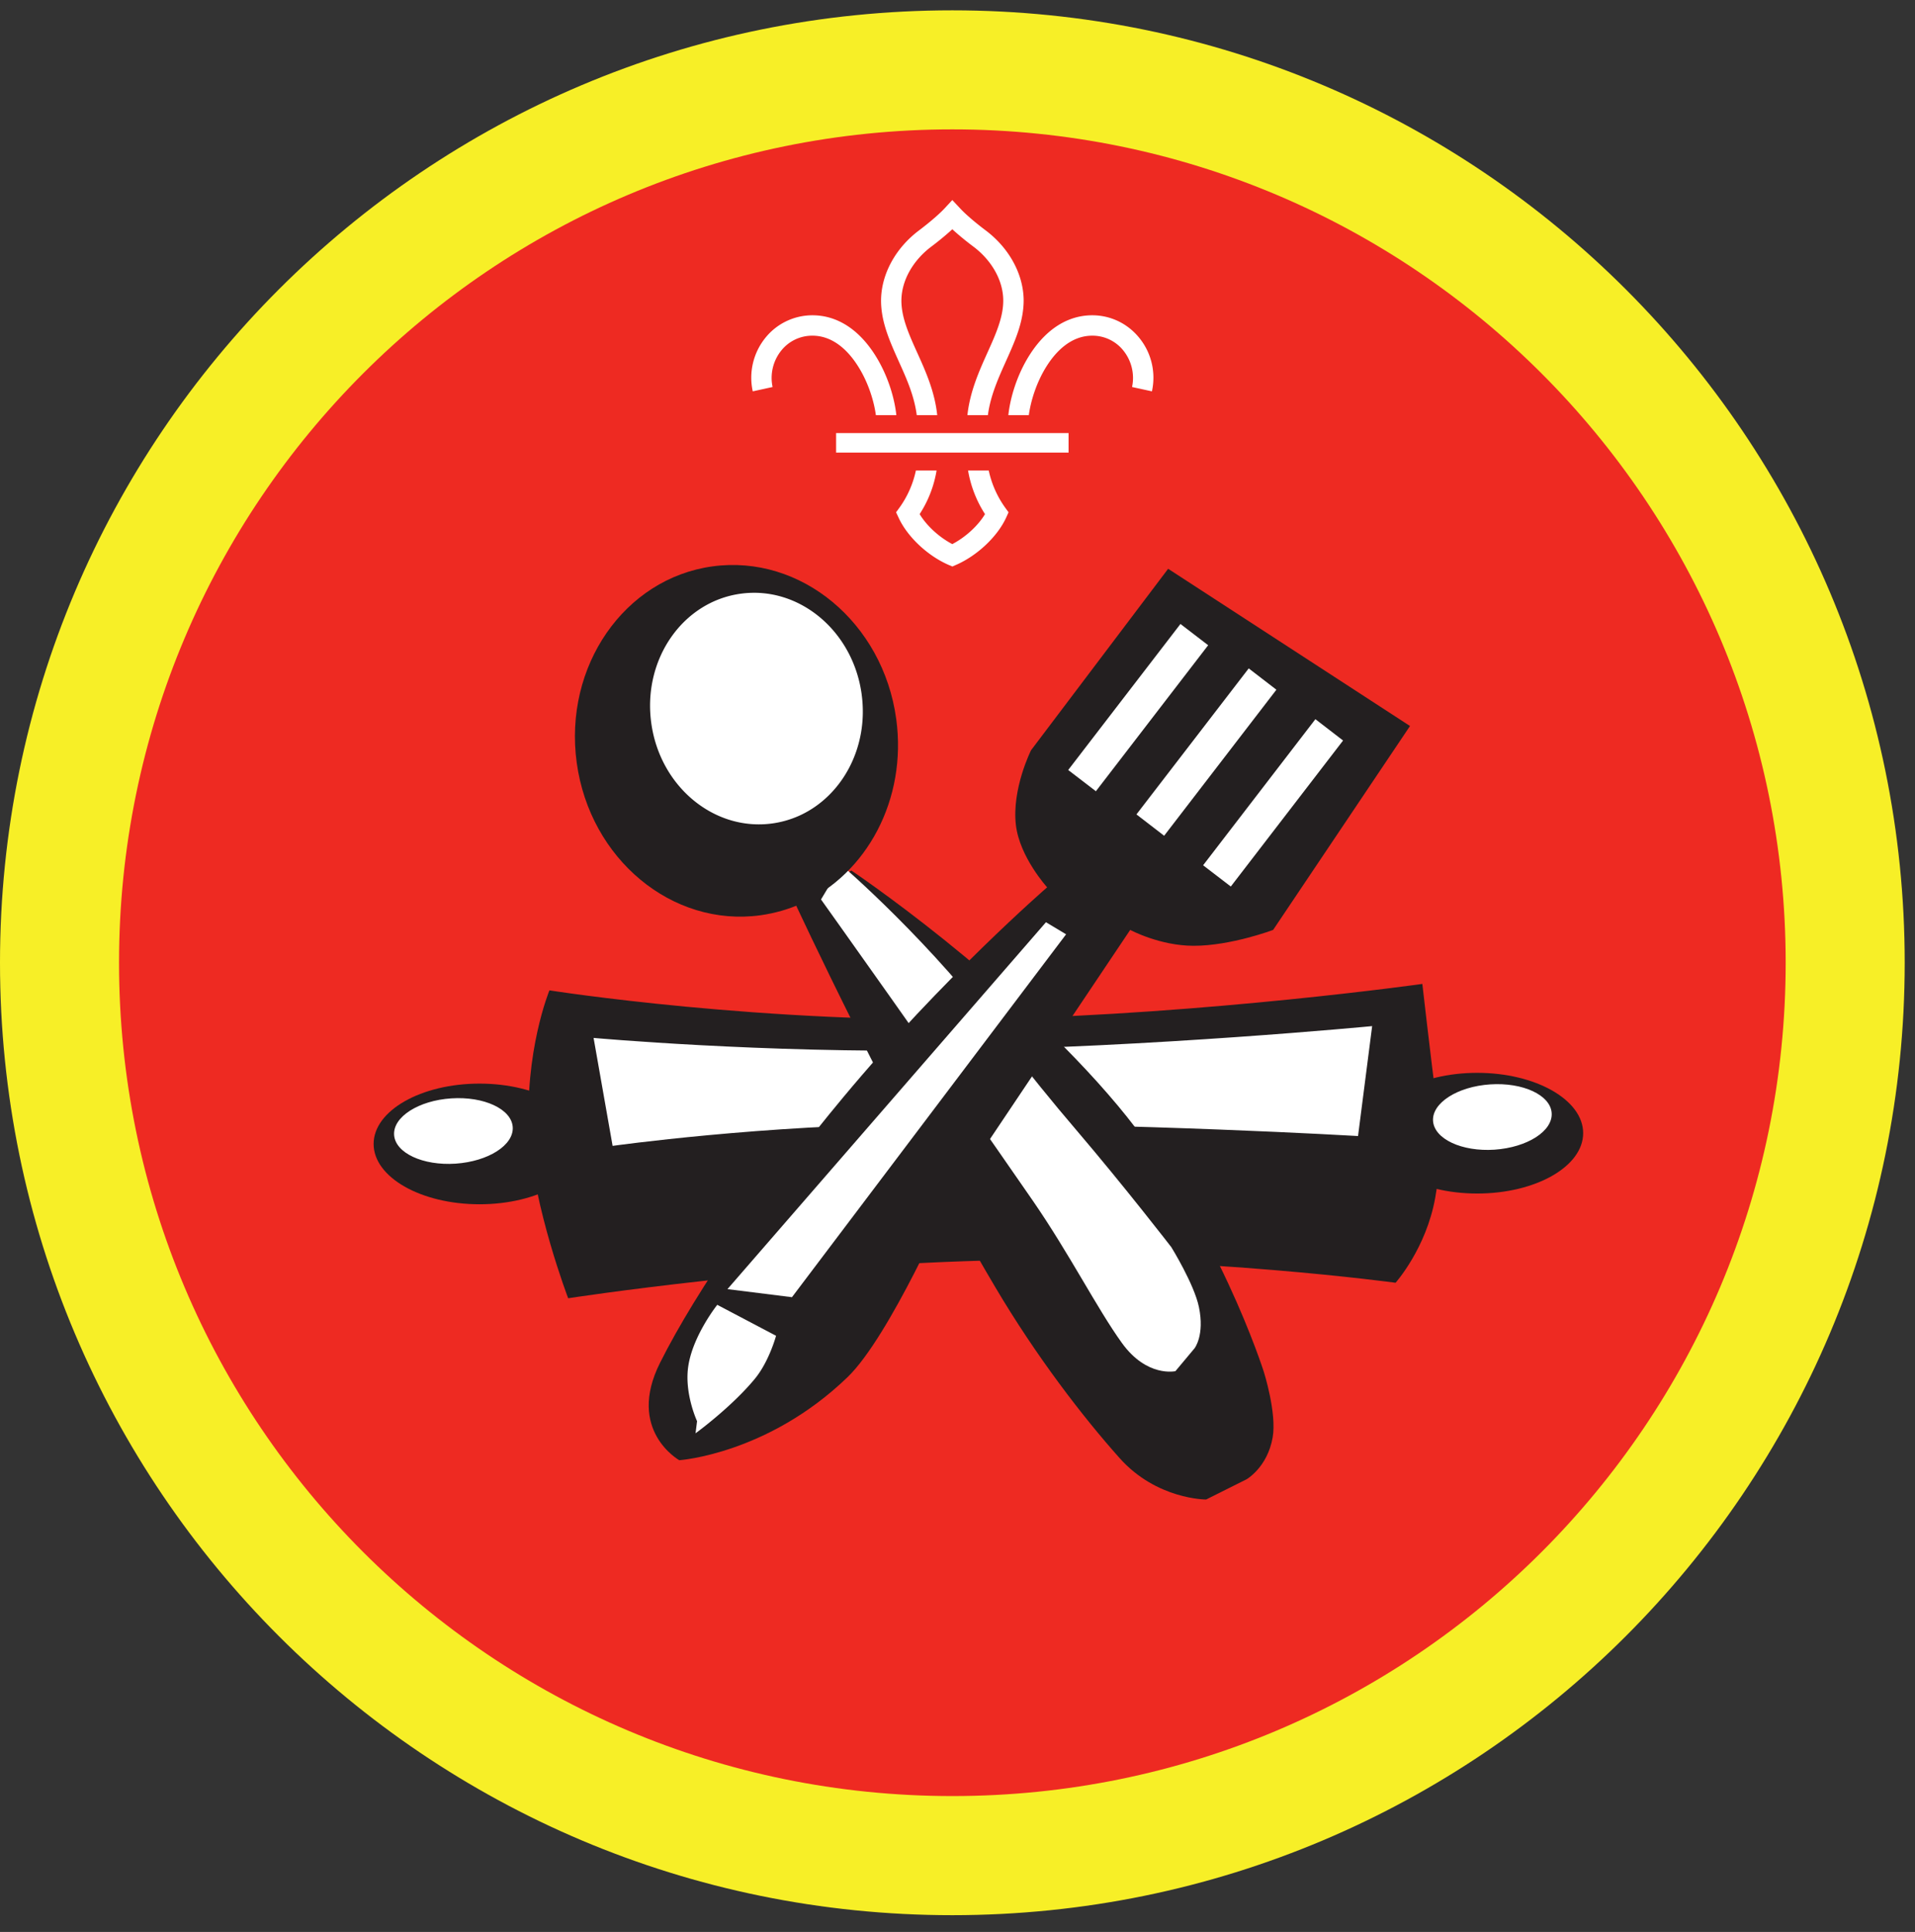
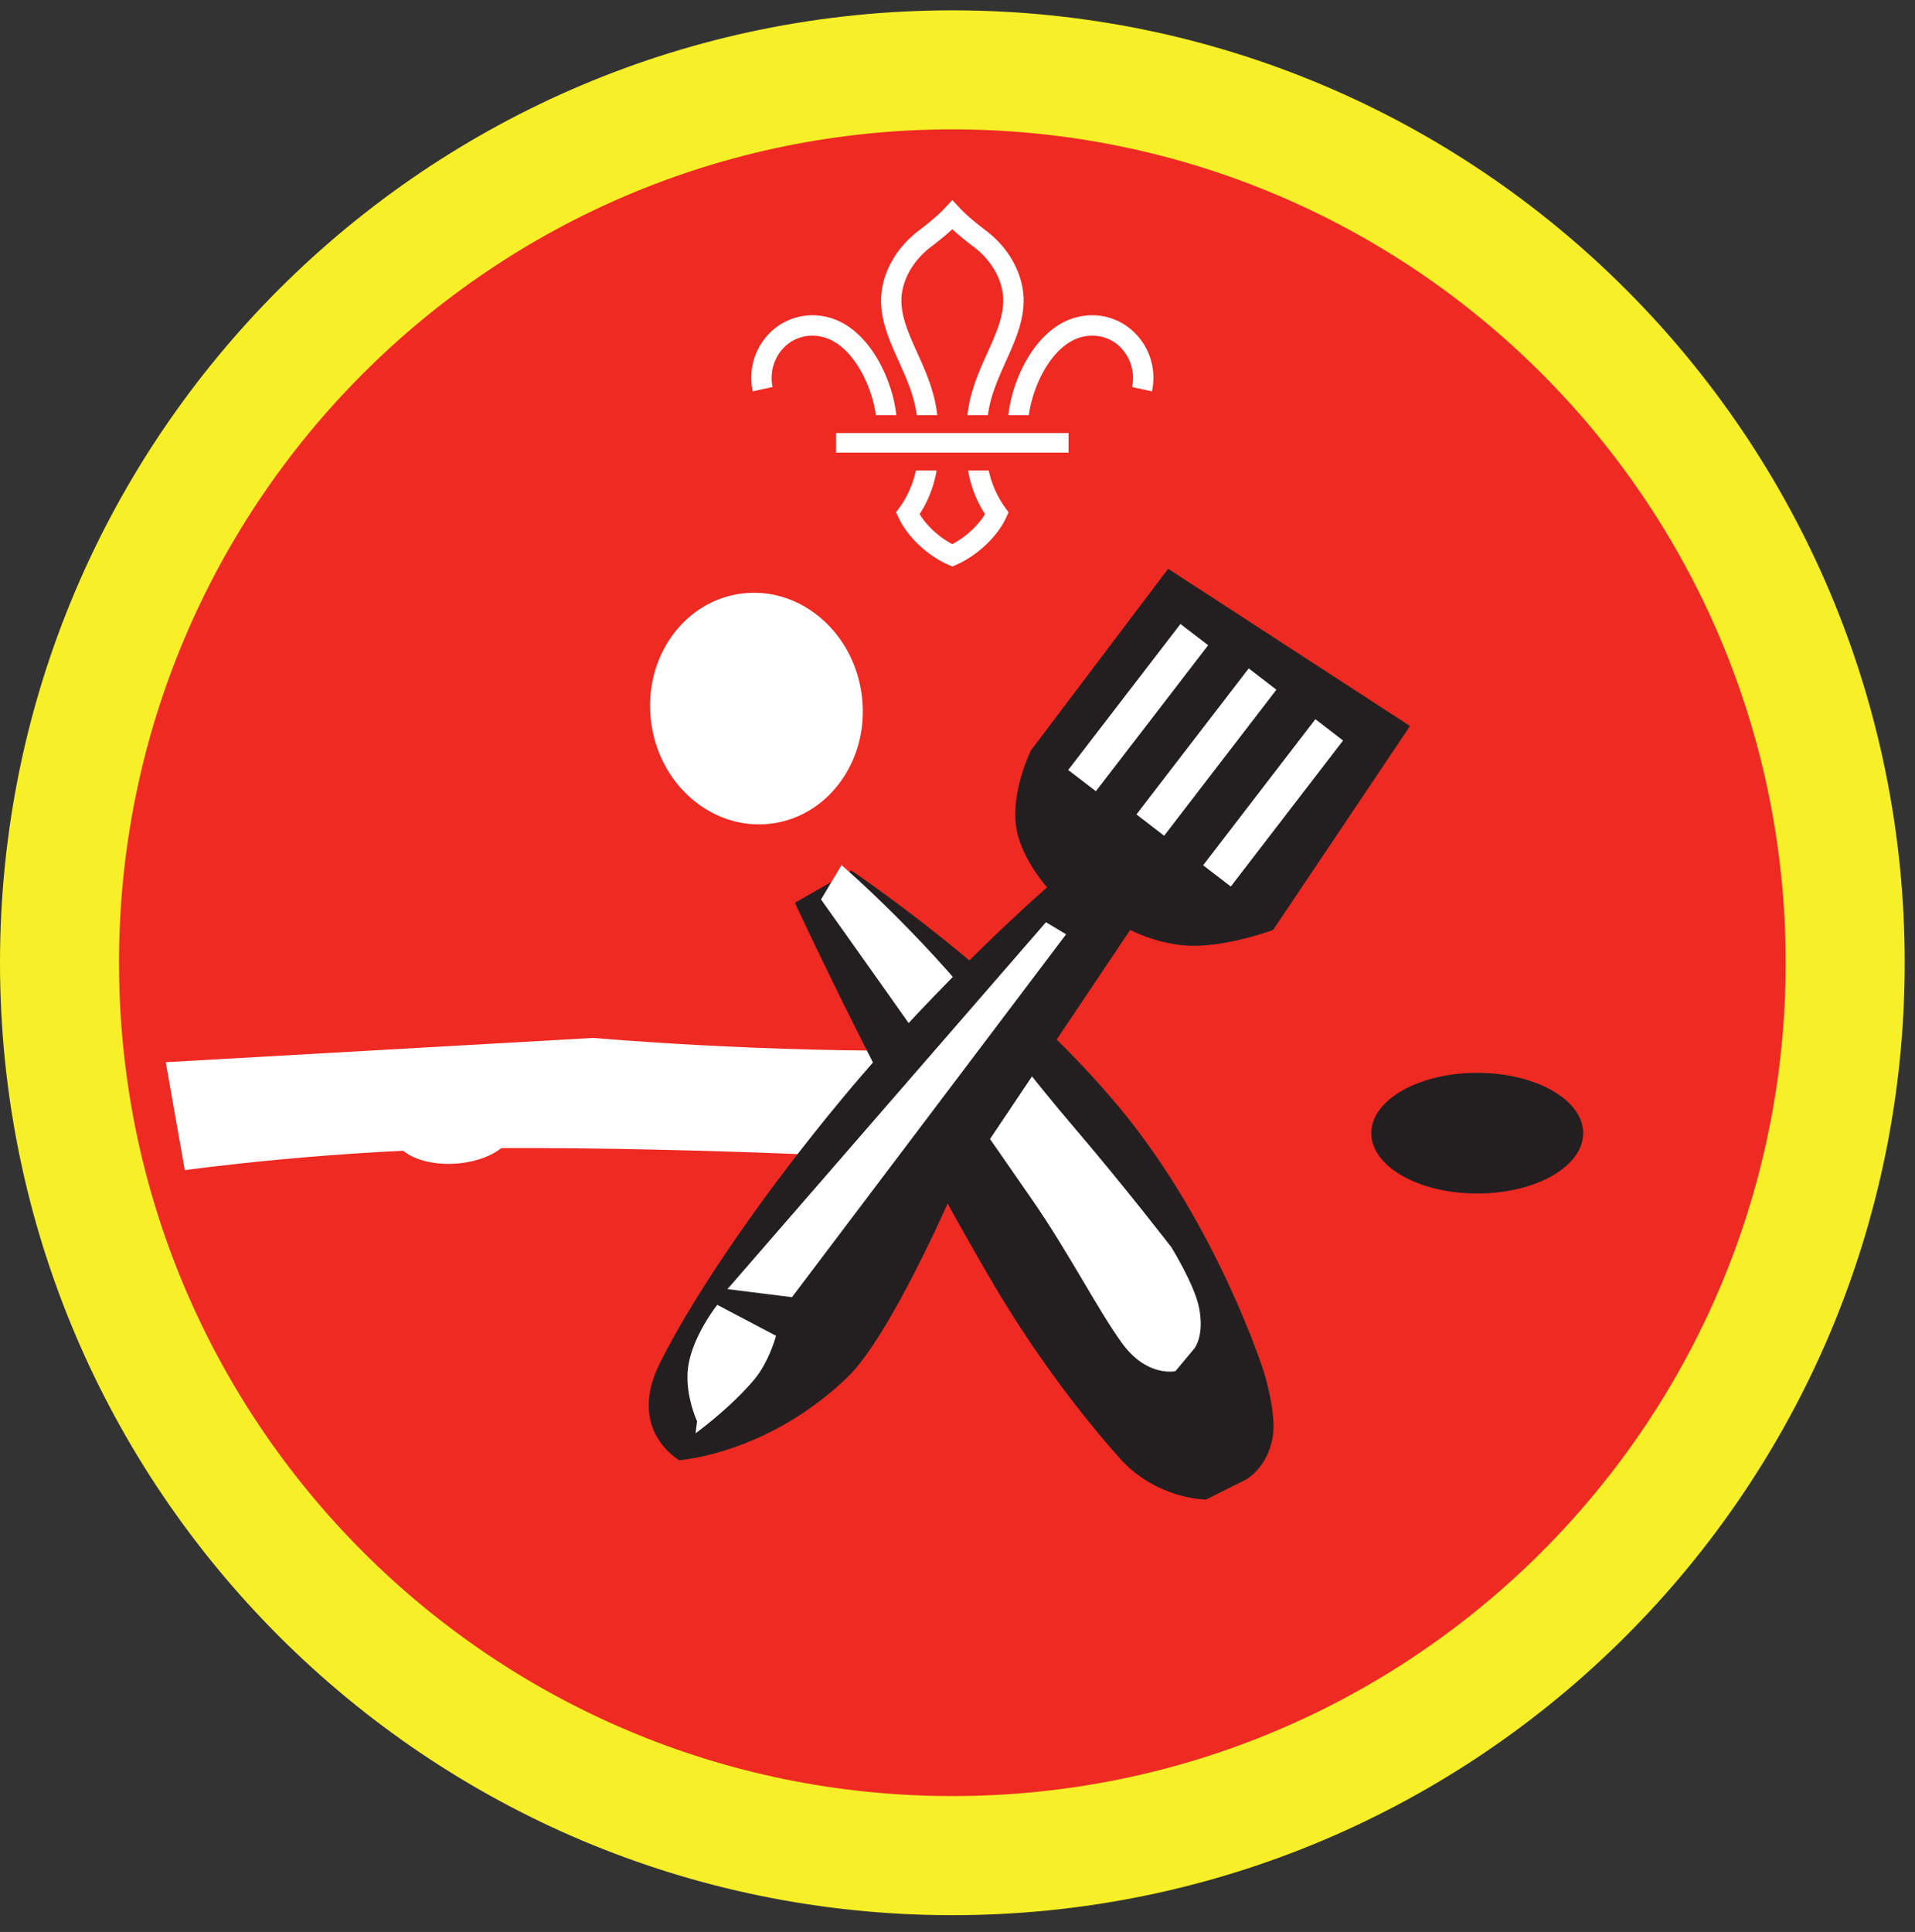
<svg xmlns="http://www.w3.org/2000/svg" height="153.333" viewBox="0 0 152 153.333" width="152">
  <rect x="0" y="0" width="152" height="153.333" fill="#333333" stroke="none" />
  <path d="M75.588.82C33.844.82 0 34.664 0 76.408c0 41.75 33.844 75.595 75.588 75.595 41.75 0 75.595-33.844 75.595-75.595C151.183 34.664 117.339.82 75.588.82" fill="#f7ef27" fill-rule="evenodd" />
  <path d="M141.735 76.408c0 36.532-29.615 66.141-66.142 66.141-36.53 0-66.145-29.609-66.145-66.141 0-36.525 29.615-66.14 66.145-66.14 36.527 0 66.142 29.615 66.142 66.14" fill="#ee2a22" fill-rule="evenodd" />
-   <path d="M78.85 80.867c17.197-.407 34.046-2.776 34.046-2.776s.573 5.093 1.27 10.546c.271 2.131.12 4.375-.245 6.412-.713 4.031-3.15 6.76-3.15 6.76s-15.396-2.088-31.146-1.792c-17.037.319-34.527 3.022-34.527 3.022S42.35 95.836 42 90.148c-.402-6.672 1.61-11.546 1.61-11.546s17.125 2.696 35.24 2.265" fill="#231f20" />
-   <path d="M47.115 82.377s13.358 1.208 27.838.99c16.474-.246 33.959-1.927 33.959-1.927l-1.12 8.724s-17.953-1.052-34.245-.97c-12.968.069-24.922 1.751-24.922 1.751l-1.51-8.568" fill="#fff" />
+   <path d="M47.115 82.377s13.358 1.208 27.838.99l-1.12 8.724s-17.953-1.052-34.245-.97c-12.968.069-24.922 1.751-24.922 1.751l-1.51-8.568" fill="#fff" />
  <path d="M125.661 89.935c0 2.645-3.765 4.792-8.41 4.792-4.642 0-8.407-2.147-8.407-4.792 0-2.642 3.765-4.787 8.407-4.787 4.645 0 8.41 2.145 8.41 4.787" fill="#231f20" />
-   <path d="M123.161 88.341c.094 1.432-1.937 2.728-4.536 2.906-2.598.172-4.781-.849-4.88-2.282-.094-1.426 1.938-2.729 4.536-2.9 2.6-.172 4.787.849 4.88 2.276" fill="#fff" />
-   <path d="M46.473 90.793c0 2.647-3.765 4.787-8.41 4.787-4.642 0-8.407-2.14-8.407-4.787 0-2.645 3.765-4.79 8.407-4.79 4.645 0 8.41 2.145 8.41 4.79" fill="#231f20" />
  <path d="M40.697 89.45c.095 1.433-1.937 2.729-4.536 2.906-2.598.172-4.786-.848-4.88-2.281-.093-1.427 1.938-2.73 4.536-2.9 2.6-.172 4.781.848 4.88 2.276" fill="#fff" />
  <path d="M95.735 119.012s-3.923.016-6.871-3.29c-2.952-3.308-6.619-8.08-9.854-13.543-8.24-13.927-15.917-30.526-15.917-30.526l4.48-2.562s12.604 8.437 21.167 18.677c7.9 9.453 11.572 21.104 11.572 21.104s1.043 3.276.704 5.213c-.418 2.391-2.084 3.329-2.084 3.329l-3.197 1.598" fill="#231f20" />
  <path d="M93.297 108.825s-2.261.516-4.245-2.234-4.13-7.026-7.079-11.303c-7.525-10.895-16.806-23.9-16.806-23.9l1.63-2.724s7.182 6.145 12.995 14.005c1.76 2.38 3.75 4.807 5.635 7.015 3.849 4.51 7.546 9.302 7.546 9.302s1.808 2.922 2.188 4.746c.47 2.244-.344 3.276-.344 3.276l-1.52 1.817" fill="#fff" />
-   <path d="M71.136 57.06c.874 6.385-2.344 12.301-7.505 14.64-1.022.464-2.12.781-3.276.943-7.006.959-13.532-4.46-14.579-12.11-1.047-7.645 3.776-14.625 10.781-15.582 7.006-.959 13.531 4.457 14.579 12.109" fill="#231f20" />
  <path d="M68.39 55.096c.58 4.202-1.54 8.099-4.942 9.64a7.84 7.84 0 0 1-2.156.62c-4.615.63-8.912-2.937-9.599-7.973-.693-5.038 2.484-9.63 7.1-10.262 4.614-.635 8.91 2.939 9.598 7.975" fill="#fff" />
  <path d="M92.719 45.143l-10.88 14.4s-1.542 3.069-1.203 5.943c.301 2.547 2.479 4.938 2.479 4.938s-8.303 7.193-16.178 16.656c-5.958 7.156-11.625 15.24-14.546 21.079-2.698 5.374 1.526 7.734 1.526 7.734s7.015-.474 13.359-6.595c3.339-3.218 8.068-14.071 8.068-14.071l14.364-21.423s2.339 1.261 5.041 1.261c2.959 0 6.303-1.26 6.303-1.26l10.865-16.184L92.72 45.143" fill="#231f20" />
  <path d="M84.786 61.112l2.198 1.686 8.912-11.588-2.199-1.687-8.91 11.589M90.203 64.637l2.199 1.694 8.91-11.59-2.197-1.692-8.912 11.588M95.495 68.675l2.198 1.686 8.911-11.588-2.197-1.693-8.912 11.595M57.74 102.315l25.281-29.12 1.599.958-21.76 28.802-5.12-.64M55.208 113.757s2.839-2.062 4.704-4.322c1.14-1.38 1.686-3.418 1.686-3.418l-4.666-2.457s-1.87 2.348-2.281 4.744c-.386 2.213.677 4.49.677 4.49l-.12.963M68.036 28.96c.896 1.365 1.344 2.928 1.485 3.99h1.624c-.135-1.302-.661-3.198-1.754-4.875-1.303-1.995-2.995-3.047-4.896-3.052h-.016a4.788 4.788 0 0 0-3.73 1.792 5.03 5.03 0 0 0-1 4.245l1.574-.344a3.466 3.466 0 0 1 .682-2.885 3.135 3.135 0 0 1 2.474-1.188h.01c1.683 0 2.86 1.26 3.547 2.317M79.776 40.279a7.917 7.917 0 0 1-1.297-2.934h-1.64a9.26 9.26 0 0 0 1.344 3.46c-.552.922-1.547 1.832-2.595 2.379-1.047-.547-2.036-1.457-2.593-2.38a9.065 9.065 0 0 0 1.344-3.459h-1.642a7.83 7.83 0 0 1-1.295 2.934l-.277.38.198.426c.687 1.495 2.265 2.995 3.937 3.735l.328.14h.005l.324-.14c1.671-.74 3.255-2.24 3.943-3.735l.192-.426-.276-.38M83.14 28.96c-.89 1.365-1.337 2.928-1.479 3.99h-1.625c.136-1.302.657-3.198 1.75-4.875 1.302-1.995 3-3.047 4.902-3.052h.01c1.453 0 2.812.656 3.729 1.792a5.012 5.012 0 0 1 1.005 4.245l-1.577-.344a3.467 3.467 0 0 0-.683-2.885 3.127 3.127 0 0 0-2.475-1.188h-.004c-1.688 0-2.865 1.26-3.553 2.317M72.765 32.95h1.626c-.198-1.88-.932-3.51-1.588-4.958-.652-1.443-1.267-2.808-1.256-4.161.016-1.563.906-3.156 2.385-4.266.261-.193.995-.761 1.656-1.37.663.609 1.402 1.177 1.663 1.37 1.478 1.11 2.369 2.703 2.38 4.266.01 1.353-.604 2.718-1.256 4.161-.651 1.448-1.385 3.077-1.589 4.959h1.626c.203-1.553.833-2.943 1.437-4.292.724-1.61 1.406-3.13 1.402-4.844-.022-2.063-1.153-4.136-3.032-5.542-.224-.166-1.375-1.041-2.036-1.761l-.595-.635-.588.635c-.667.72-1.817 1.595-2.036 1.761-1.881 1.406-3.01 3.48-3.032 5.542-.01 1.713.677 3.234 1.396 4.844.61 1.349 1.24 2.74 1.437 4.292M66.364 35.919h18.453v-1.547H66.364z" fill="#fff" />
</svg>